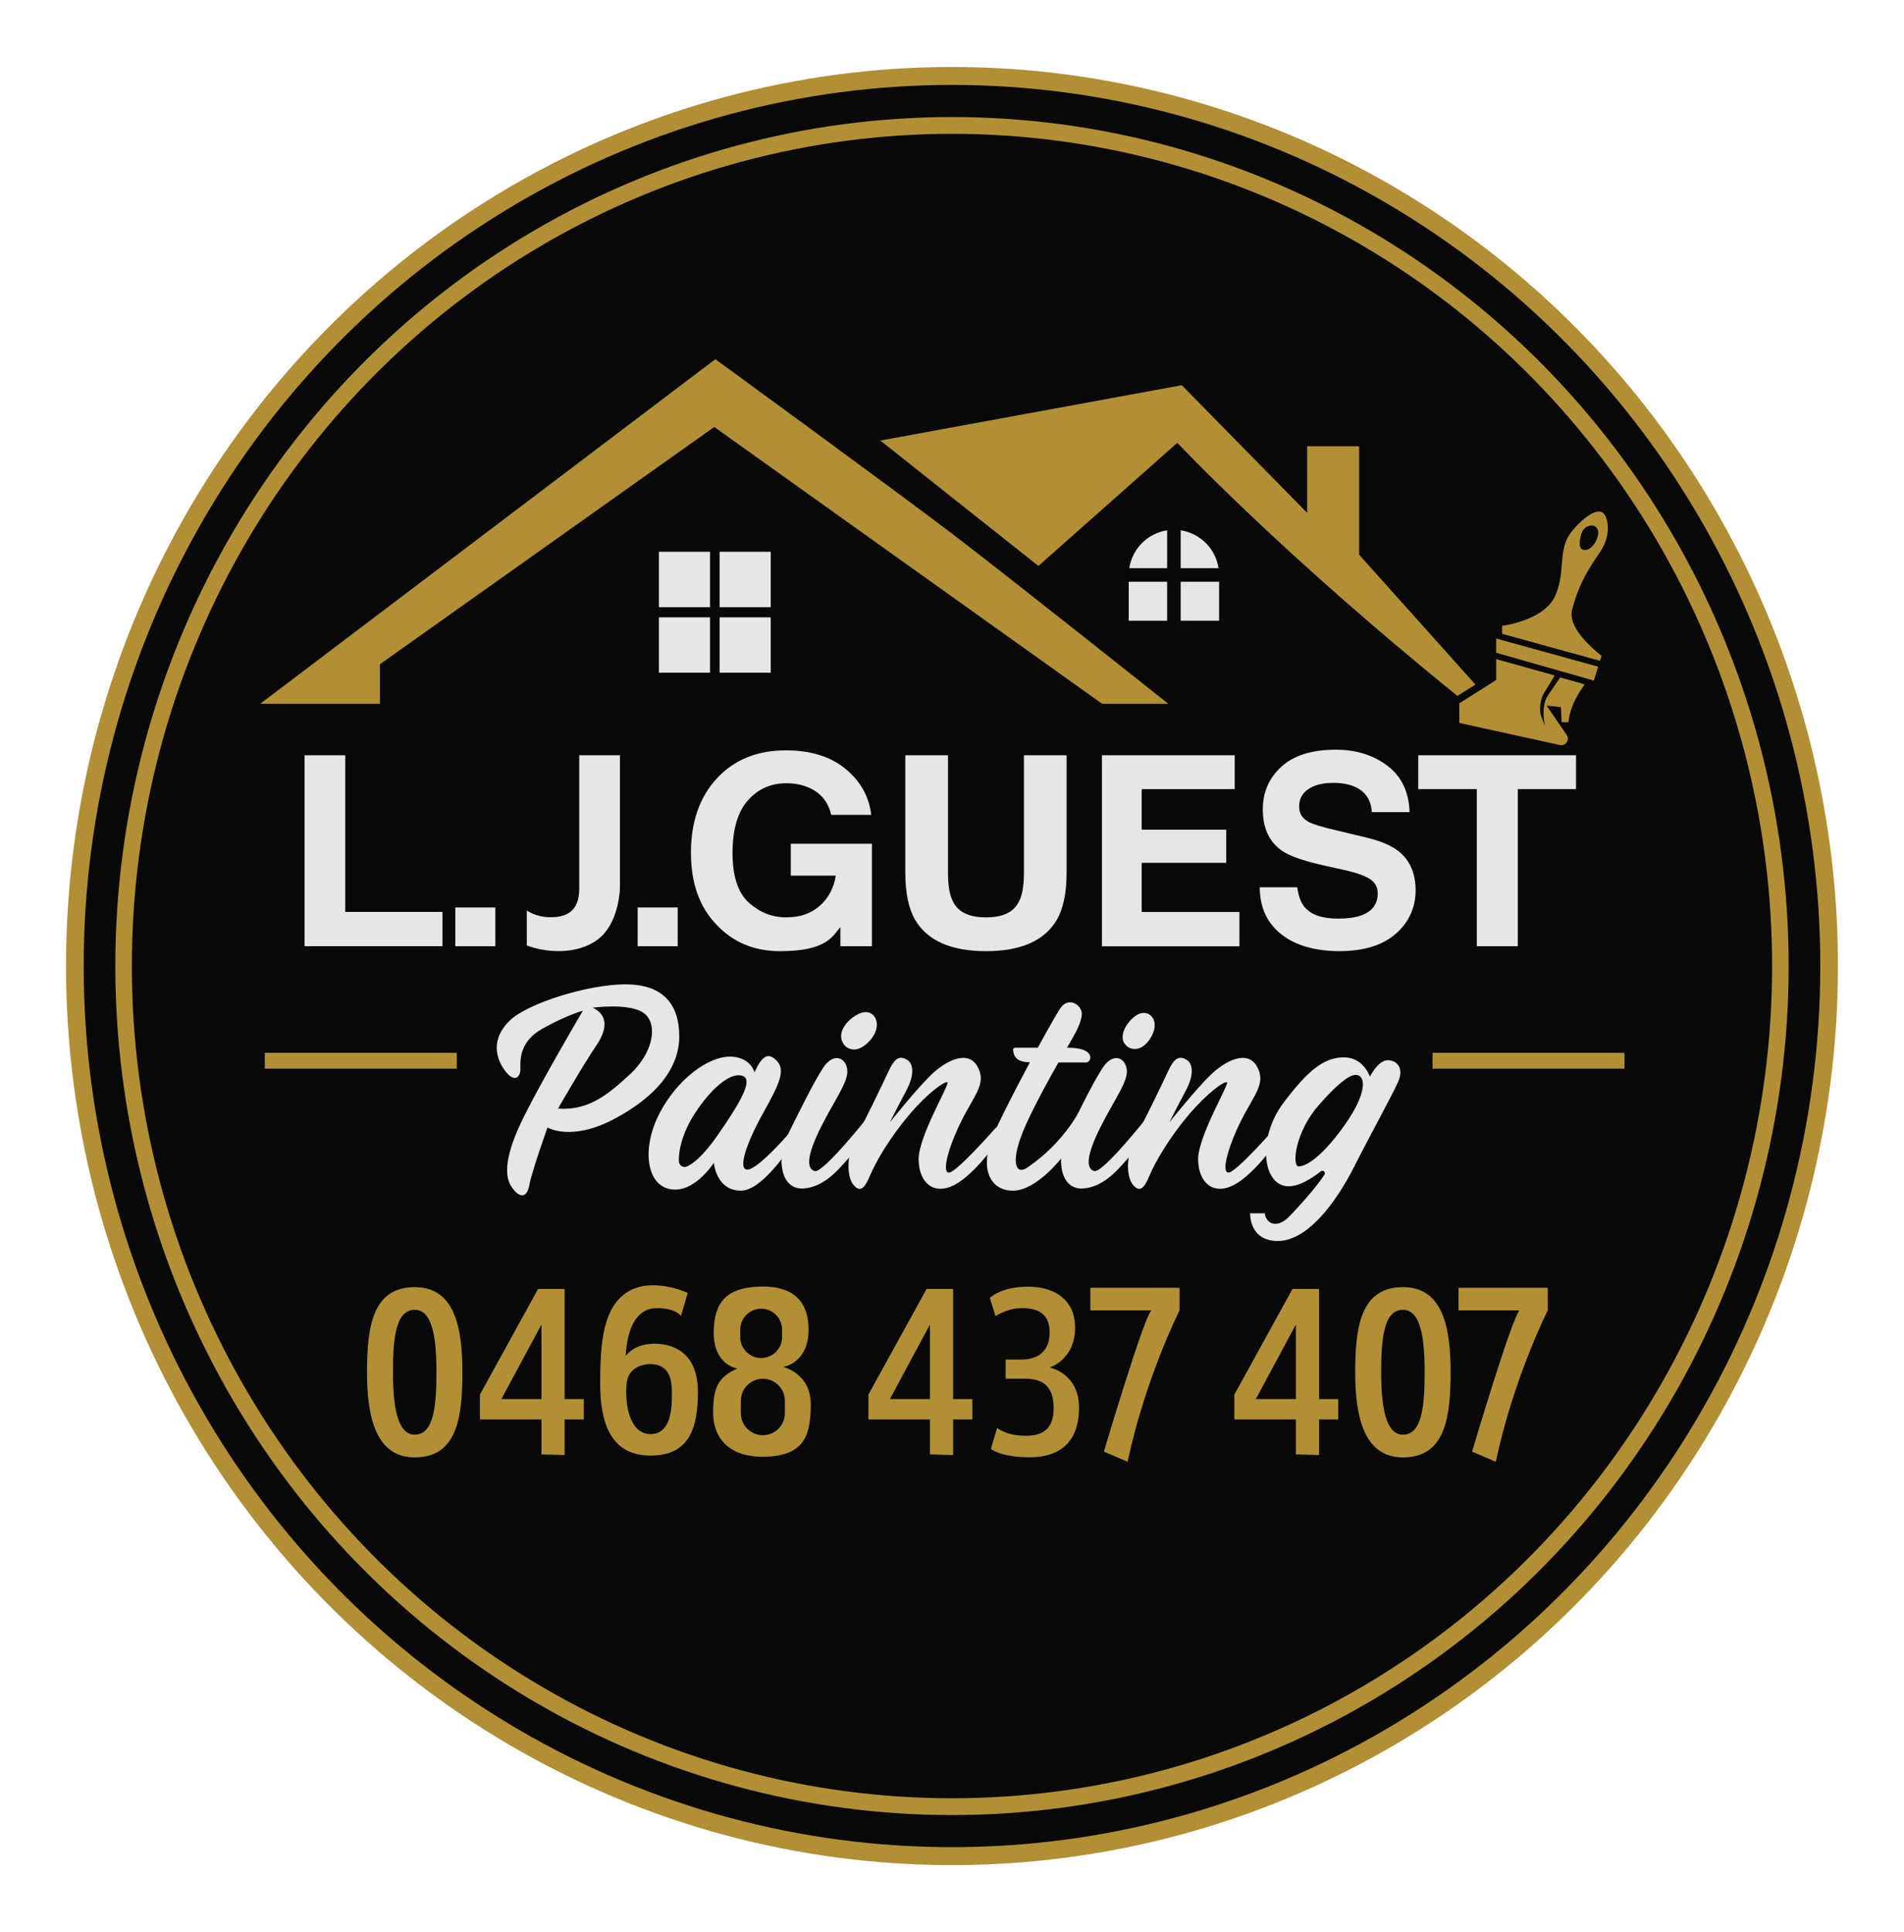
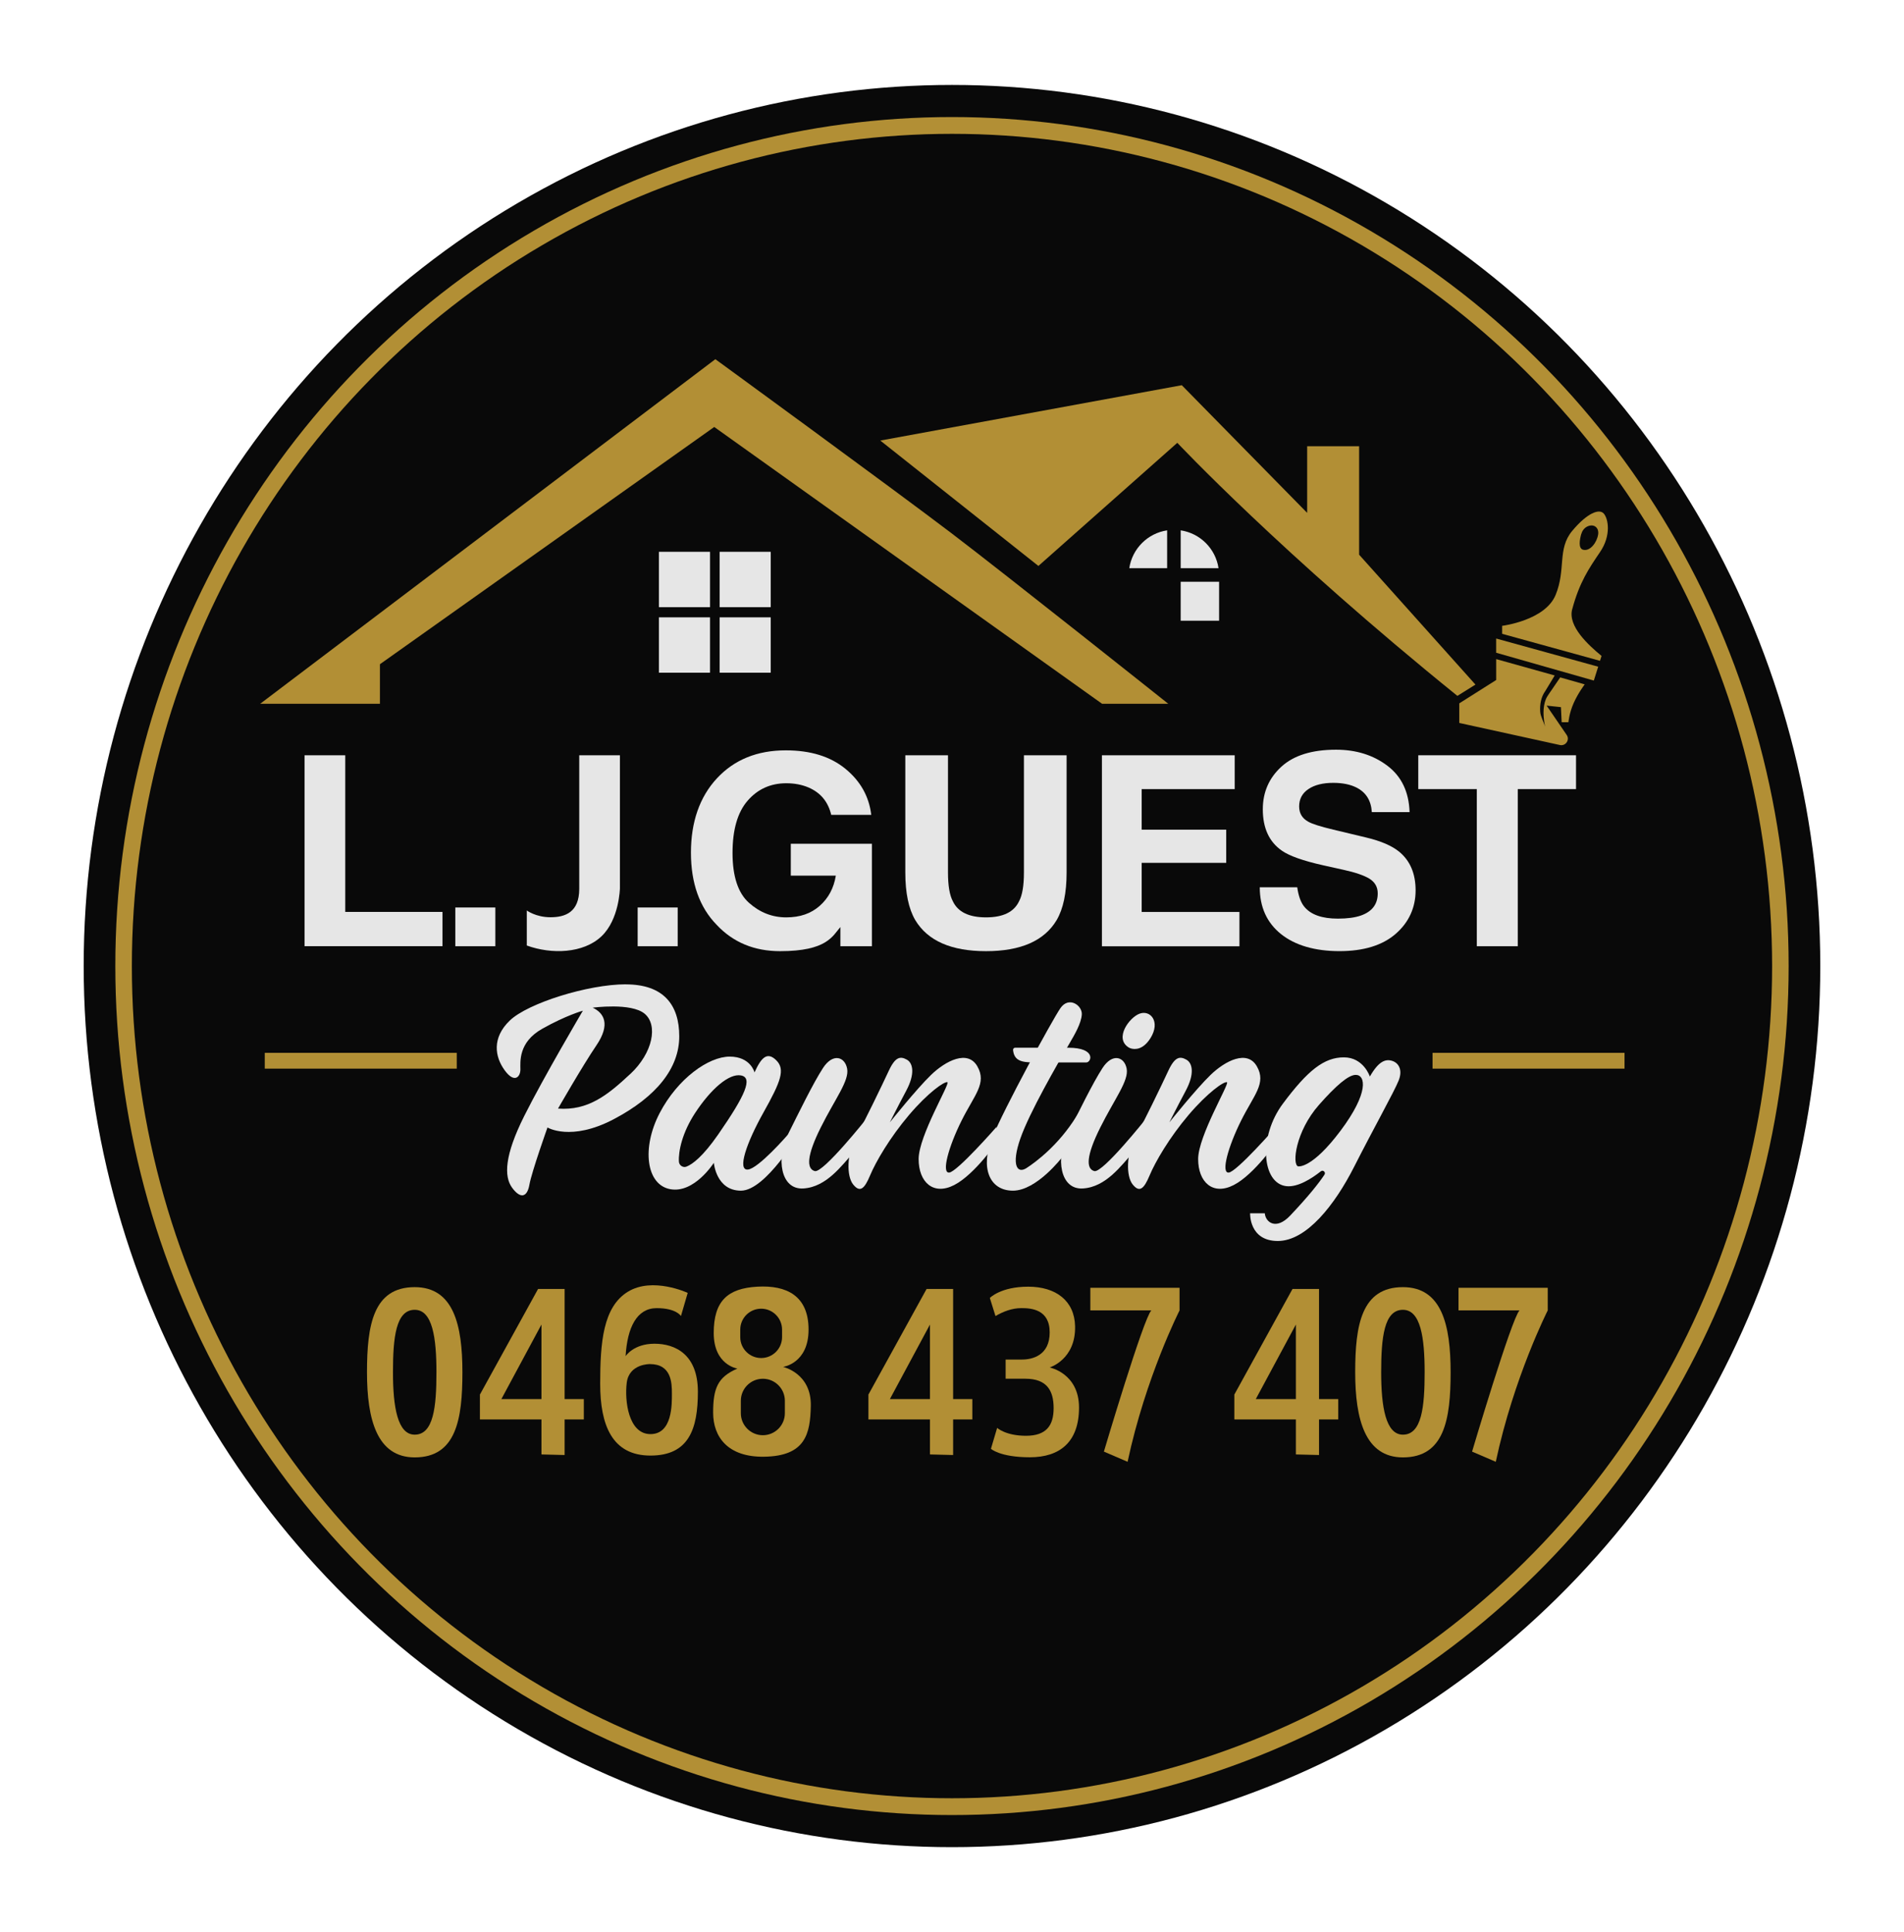
<svg xmlns="http://www.w3.org/2000/svg" viewBox="0 0 619.31 628.25" version="1.1" id="Layer_2">
  <defs>
    <style>
      .st0 {
        fill: #b28f35;
      }

      .st1 {
        fill: #090909;
      }

      .st2 {
        fill: #e6e6e6;
      }
    </style>
  </defs>
-   <ellipse ry="292.35" rx="288.18" cy="314.13" cx="309.65" class="st0" />
  <ellipse ry="286.51" rx="282.43" cy="314.13" cx="309.65" class="st1" />
  <ellipse ry="276.07" rx="272.14" cy="314.13" cx="309.65" class="st0" />
  <ellipse ry="270.61" rx="266.76" cy="314.13" cx="309.65" class="st1" />
  <rect height="18" width="16.62" y="179.43" x="214.33" class="st2" />
  <rect height="18" width="16.62" y="179.43" x="234.07" class="st2" />
  <rect height="18" width="16.62" y="200.74" x="214.33" class="st2" />
  <rect height="18" width="16.62" y="200.74" x="234.07" class="st2" />
  <path d="M123.59,215.98l108.73-77.14,126.14,90h21.53s-52.59-41.83-70.53-55.47c-18.89-14.37-76.78-56.57-76.78-56.57l-148.04,112.04h38.94v-12.86Z" class="st0" />
  <path d="M286.33,143.25l51.43,40.78,45.18-40.04s33.8,36,91.1,82.29l5.88-3.67-37.84-42.24v-35.27h-16.9v21.67l-40.78-41.51-98.08,18Z" class="st0" />
  <g>
    <path d="M379.63,184.76v-12.31c-6.35.96-11.35,5.96-12.31,12.31h12.31Z" class="st2" />
    <rect height="12.67" width="12.49" y="189.17" x="384.04" class="st2" />
    <path d="M384.04,184.76h12.31c-.96-6.35-5.96-11.35-12.31-12.31v12.31Z" class="st2" />
-     <rect height="12.67" width="12.49" y="189.17" x="367.14" class="st2" />
  </g>
  <polygon points="486.69 207.64 486.65 207.66 486.65 212.25 518.42 221.3 519.84 216.79 486.69 207.64" class="st0" />
  <path d="M515.47,222.54l-7.98-2.27-2.2,3.22c-.7,1.11-1.94,2.64-2.46,3.83-1.13,2.81-.85,6.06-.26,8.99-.41-1.48-1.5-3.35-1.59-4.9-.17-2.31.26-4.77,1.65-6.7,0,0,1.2-1.98,1.2-1.98l1.87-3.09-19.04-5.32v6.8l-12,7.59v6.37l32.73,7.18c1.88.41,3.29-1.69,2.21-3.27l-6.53-9.54,4.65.49.24,4.9h2.2s.24-2.94,1.71-6.24,3.59-6.06,3.59-6.06Z" class="st0" />
  <path d="M511.39,198.11c2.33-8.69,5.39-13.22,9.06-18.61s2.69-10.78,1.22-12.49c-1.47-1.71-5.39-.24-10.29,5.63-4.9,5.88-1.96,12.49-5.39,20.82-3.43,8.33-17.39,10.04-17.39,10.04v2.6l31.83,8.78.5-1.59c-4.16-3.43-11.04-9.62-9.55-15.18ZM514.33,173.67c.29-1.04.96-1.97,1.93-2.45,2.16-1.05,3.88.34,3.57,2.52-.37,2.57-2.57,5.63-4.9,5.02-1.66-.44-1.08-3.41-.61-5.09Z" class="st0" />
  <path d="M99.07,245.59h13.23v50.93h31.62v11.16h-44.86v-62.1Z" class="st2" />
  <path d="M148.1,295.09h13.02v12.6h-13.02v-12.6Z" class="st2" />
  <path d="M188.41,289.03v-43.44h13.23v43.22s-.18,10.19-6.05,15.7-16.16,5.88-24.24,2.94v-11.39s2.94,2.2,7.71,2.2,9.35-1.59,9.35-9.24Z" class="st2" />
  <path d="M207.41,295.09h13.02v12.6h-13.02v-12.6Z" class="st2" />
  <path d="M270.37,264.97c-1-4.24-3.45-7.2-7.35-8.89-2.18-.93-4.6-1.39-7.26-1.39-5.1,0-9.29,1.89-12.57,5.66-3.28,3.77-4.92,9.44-4.92,17.01s1.78,13.02,5.33,16.19c3.55,3.17,7.59,4.75,12.12,4.75s8.08-1.25,10.91-3.75,4.58-5.77,5.24-9.82h-14.65v-10.36h26.38v33.32h-10.25v-6.24c-2.55,2.94-4.41,7.84-19.61,7.84-8.39,0-15.27-2.85-20.62-8.55-5.59-5.73-8.38-13.56-8.38-23.49s2.82-18.1,8.46-24.17c5.64-6.06,13.11-9.09,22.39-9.09,8.05,0,14.52,2,19.4,6,4.88,4,7.68,8.99,8.4,14.98h-13.02Z" class="st2" />
  <path d="M294.47,245.59h13.88v38.14c0,4.27.53,7.38,1.59,9.35,1.65,3.48,5.24,5.22,10.78,5.22s9.09-1.74,10.74-5.22c1.06-1.96,1.59-5.08,1.59-9.35v-38.14h13.88v38.17c0,6.6-1.08,11.74-3.23,15.42-4.01,6.74-11.67,10.11-22.98,10.11s-18.98-3.37-23.02-10.11c-2.15-3.68-3.23-8.82-3.23-15.42v-38.17Z" class="st2" />
  <path d="M401.6,256.59h-30.25v13.19h27.5v10.79h-27.5v15.97h31.8v11.16h-44.73v-62.1h43.19v11Z" class="st2" />
  <path d="M421.95,288.52c.4,2.84,1.17,4.96,2.33,6.36,2.12,2.56,5.75,3.83,10.89,3.83,3.08,0,5.58-.34,7.5-1.01,3.64-1.29,5.46-3.69,5.46-7.2,0-2.05-.89-3.64-2.68-4.76-1.79-1.1-4.62-2.06-8.49-2.91l-6.62-1.47c-6.51-1.46-10.98-3.05-13.41-4.76-4.12-2.86-6.18-7.34-6.18-13.44,0-5.56,2.02-10.18,6.05-13.86,4.03-3.68,9.95-5.52,17.76-5.52,6.52,0,12.09,1.73,16.69,5.2,4.61,3.47,7.02,8.5,7.24,15.1h-12.28c-.23-3.74-1.87-6.39-4.93-7.96-2.04-1.04-4.58-1.56-7.61-1.56-3.37,0-6.07.67-8.08,2.02-2.01,1.35-3.02,3.23-3.02,5.65,0,2.22.99,3.88,2.98,4.97,1.28.73,3.98,1.59,8.12,2.57l10.73,2.57c4.7,1.12,8.23,2.63,10.58,4.51,3.64,2.92,5.47,7.15,5.47,12.68s-2.16,10.38-6.48,14.13c-4.32,3.75-10.42,5.62-18.3,5.62s-14.38-1.85-18.99-5.54c-4.61-3.69-6.92-8.77-6.92-15.23h12.2Z" class="st2" />
  <path d="M512.63,245.59v11h-18.95v51.1h-13.32v-51.1h-19.04v-11h51.3Z" class="st2" />
  <g>
    <path d="M134.89,418.54c-13.5,0-15.52,12.39-15.52,27.68s3.23,27.68,15.52,27.68c13.5,0,15.52-12.39,15.52-27.68s-2.82-27.68-15.52-27.68ZM134.89,466.51c-5.6,0-7.07-9.09-7.07-20.3s.92-20.3,7.07-20.3c5.79,0,7.07,9.09,7.07,20.3s-.92,20.3-7.07,20.3Z" class="st0" />
    <path d="M456.32,418.54c-13.5,0-15.52,12.39-15.52,27.68s3.23,27.68,15.52,27.68c13.5,0,15.52-12.39,15.52-27.68s-2.82-27.68-15.52-27.68ZM456.32,466.51c-5.6,0-7.07-9.09-7.07-20.3s.92-20.3,7.07-20.3c5.79,0,7.07,9.09,7.07,20.3s-.92,20.3-7.07,20.3Z" class="st0" />
    <polygon points="176.12 472.94 176.12 430.7 163.08 454.94 189.9 454.94 189.9 461.56 156.1 461.56 156.1 453.47 175.02 419.13 183.65 419.13 183.65 473.13 176.12 472.94" class="st0" />
    <polygon points="302.49 472.94 302.49 430.7 289.45 454.94 316.27 454.94 316.27 461.56 282.47 461.56 282.47 453.47 301.39 419.13 310.02 419.13 310.02 473.13 302.49 472.94" class="st0" />
    <polygon points="421.51 472.94 421.51 430.7 408.47 454.94 435.29 454.94 435.29 461.56 401.49 461.56 401.49 453.47 420.41 419.13 429.04 419.13 429.04 473.13 421.51 472.94" class="st0" />
    <path d="M212.86,436.94c-6.8,0-9.37,4.04-9.37,4.04.55-9.37,3.67-15.61,10.1-15.61s7.9,2.57,7.9,2.57l2.2-7.53s-11.39-5.33-19.47-.37c-8.08,4.96-9,16.53-9,29.94s3.86,23.33,16.35,23.33,15.43-8.63,15.43-20.76-7.35-15.61-14.14-15.61ZM211.57,466.33c-7.16,0-8.45-10.84-7.71-16.71.77-6.2,7.53-6.06,7.53-6.06,6.98,0,7.16,6.06,7.16,9.55s.18,13.22-6.98,13.22Z" class="st0" />
    <path d="M254.73,444.47s8.27-1.1,8.27-12.12-7.16-14.51-16.71-13.96-14.14,4.59-14.14,15.06,7.71,11.57,7.71,11.57c-6.43,2.76-7.9,6.43-7.9,14.33s4.78,14.49,16.53,14.33c13.59-.18,15.06-7.53,15.24-16.53.22-10.65-9-12.67-9-12.67ZM240.78,432.35c0-3.75,3.04-6.8,6.8-6.8h0c3.75,0,6.8,3.04,6.8,6.8v2.44c0,3.75-3.04,6.8-6.8,6.8h0c-3.75,0-6.8-3.04-6.8-6.8v-2.44ZM255.29,459.53c0,3.96-3.21,7.16-7.16,7.16s-7.16-3.21-7.16-7.16v-4.04c0-3.96,3.21-7.16,7.16-7.16s7.16,3.21,7.16,7.16v4.04Z" class="st0" />
    <path d="M354.65,418.76h29.02v7.35s-11.02,21.67-16.9,49.22l-7.71-3.31s12.86-43.35,15.43-45.92h-19.84v-7.35Z" class="st0" />
    <path d="M474.41,418.76h29.02v7.35s-11.02,21.67-16.9,49.22l-7.71-3.31s12.86-43.35,15.43-45.92h-19.84v-7.35Z" class="st0" />
    <path d="M323.8,427.94l-1.84-5.88s3.49-3.67,12.49-3.67,15.06,4.59,15.24,12.86c.24,10.85-8.27,13.41-8.27,13.41,0,0,9.55,1.84,9.55,13.04s-6.24,16.16-15.98,16.16-12.67-2.76-12.67-2.76l2.02-6.8s2.76,2.57,9.37,2.57,9-3.31,9-9-2.2-9.55-9.18-9.55-6.43,0-6.43,0v-6.24h5.33c3.31,0,9-1.29,9-8.82s-6.06-7.9-9.18-7.9-5.88,1.1-8.45,2.57Z" class="st0" />
    <rect height="5.14" width="62.45" y="342.35" x="86.12" class="st0" />
    <rect height="5.14" width="62.45" y="342.35" x="465.96" class="st0" />
  </g>
  <g>
    <path d="M256.2,369.04s-9.55,11.02-12.98,11.27c-3.43.24-.49-8.57,5.14-18.61,5.63-10.04,7.1-13.96,4.16-16.9-2.94-2.94-4.9-.98-7.1,3.92,0,0-1.22-5.14-8.08-5.14s-16.9,7.1-22.78,18.37c-5.88,11.27-4.41,23.27,3.43,24.73,7.84,1.47,14.2-8.57,14.2-8.57,0,0,.73,9.06,8.82,9.06s19.1-18.86,19.1-18.86l-3.92.73ZM233.67,368.8c-5.04,7.28-8.4,9.76-10.35,10.54-1.15.47-2.42-.38-2.49-1.62-.2-3.35,1.07-9.4,5.25-15.78,5.14-7.84,11.06-12.97,14.94-12.24,3.92.73,1.47,6.37-7.35,19.1Z" class="st2" />
    <path d="M203.55,320.07c-12.24,0-31.84,6.12-37.71,11.76-5.88,5.63-4.9,11.76-1.71,16.16,3.18,4.41,5.14,2.2,5.14-.24s-.73-8.82,7.1-13.22c7.84-4.41,13.22-5.88,13.22-5.88,0,0-12.73,21.55-19.1,34.29-6.37,12.73-6.61,19.59-3.92,23.27,2.69,3.67,4.9,3.18,5.63-.98s5.88-18.61,5.88-18.61c0,0,7.59,4.65,21.55-2.69,13.96-7.35,21.31-16.65,21.31-26.94s-5.14-16.9-17.39-16.9ZM205.02,349.21c-7.35,6.86-13.71,12-23.51,11.27,0,0,7.84-13.71,12.49-20.57,4.65-6.86,2.45-10.53-1.22-12.24,0,0,12.49-1.71,16.9,1.96,4.41,3.67,2.69,12.73-4.65,19.59Z" class="st2" />
    <path d="M281.92,363.66s-14.2,17.88-16.9,17.14-2.69-4.9,1.96-14.2c4.65-9.31,9.31-15.18,8.57-19.1s-4.65-5.14-7.84-.24-7.84,14.45-11.51,21.8-2.45,17.88,5.14,17.39,12.49-7.59,16.16-11.51,4.41-11.27,4.41-11.27Z" class="st2" />
-     <path d="M274.7,339.87c.23.28.5.53.8.72,1.09.71,3.71,1.67,7.15-1.91,4.59-4.78,2.35-9.93-1.47-9.55-3.6.36-10.2,6.19-6.49,10.74Z" class="st2" />
    <path d="M324.16,366.41s-12.86,14.69-15.43,14.88-.18-8.45,4.04-16.9,8.27-12.12,5.14-17.63c-3.12-5.51-10.29-1.84-15.06,2.76s-13.41,15.43-13.41,15.43c0,0,2.39-4.78,5.33-10.29s2.2-9,.18-10.1-3.67-1.1-5.88,3.67-8.08,16.9-10.84,21.86-2.94,12.31-.73,15.06,3.67,1.47,5.51-2.94,6.43-12.31,12.67-19.65c6.24-7.35,11.57-11.02,12.49-10.65s-9.37,17.45-9.37,24.98,4.78,11.94,11.57,8.45,14.14-14.33,14.14-14.33l-.37-4.59Z" class="st2" />
    <path d="M372.84,363.66s-14.2,17.88-16.9,17.14-2.69-4.9,1.96-14.2,9.31-15.18,8.57-19.1-4.65-5.14-7.84-.24-7.84,14.45-11.51,21.8-2.45,17.88,5.14,17.39,12.49-7.59,16.16-11.51,4.41-11.27,4.41-11.27Z" class="st2" />
    <path d="M366.99,340.52c.28.18.59.33.93.42,1.2.33,3.9.51,6.34-3.45,3.25-5.28-.06-9.17-3.58-7.88-3.33,1.22-8.24,7.91-3.68,10.91Z" class="st2" />
    <path d="M415.08,366.41s-12.86,14.69-15.43,14.88-.18-8.45,4.04-16.9,8.27-12.12,5.14-17.63-10.29-1.84-15.06,2.76-13.41,15.43-13.41,15.43c0,0,2.39-4.78,5.33-10.29s2.2-9,.18-10.1-3.67-1.1-5.88,3.67-8.08,16.9-10.84,21.86-2.94,12.31-.73,15.06,3.67,1.47,5.51-2.94,6.43-12.31,12.67-19.65,11.57-11.02,12.49-10.65-9.37,17.45-9.37,24.98,4.78,11.94,11.57,8.45,14.14-14.33,14.14-14.33l-.37-4.59Z" class="st2" />
    <path d="M348.22,338.68c-4.5,7.67-13.41,23.14-16.35,31.59s-1.1,11.57,2.02,9.55,10.47-7.53,16.16-16.71,1.65,3.12,1.65,3.12l-6.24,10.1s-8.27,10.84-15.98,10.84-10.65-7.53-6.8-17.08c3.86-9.55,19.47-38.2,22.22-42.24s7.16-.92,6.98,2.02-2.47,6.76-3.67,8.82Z" class="st2" />
    <path d="M329.52,341.43c-.04-.39.26-.74.65-.74h17.31c9.18,0,7.53,4.78,5.88,4.78h-17.08c-3.96,0-6.43-.55-6.76-4.04Z" class="st2" />
    <path d="M452.73,344.92c-2.02-.55-4.22,0-7.16,5.14,0,0-2.02-6.24-8.45-6.24s-11.76,4.22-19.84,15.06c-8.08,10.84-6.8,25.9,1.1,26.82,3.75.44,8.3-2.5,11.25-4.83.72-.57,1.69.32,1.18,1.09-1.71,2.59-4.96,6.77-11.14,13.3-4.74,5.01-8.08,2.02-8.27-.73h-4.78s-.37,9,9,9,18.55-11.76,24.8-24.06c6.24-12.31,13.04-24.43,14.51-28.1,1.47-3.67-.18-5.88-2.2-6.43ZM436.02,367.7c-9.37,12.49-13.78,11.57-13.78,11.57-2.02-.55-.88-11.33,6.8-20.02,5.51-6.24,9.55-9.73,11.94-9.73,3.17,0,4.41,5.69-4.96,18.18Z" class="st2" />
  </g>
</svg>